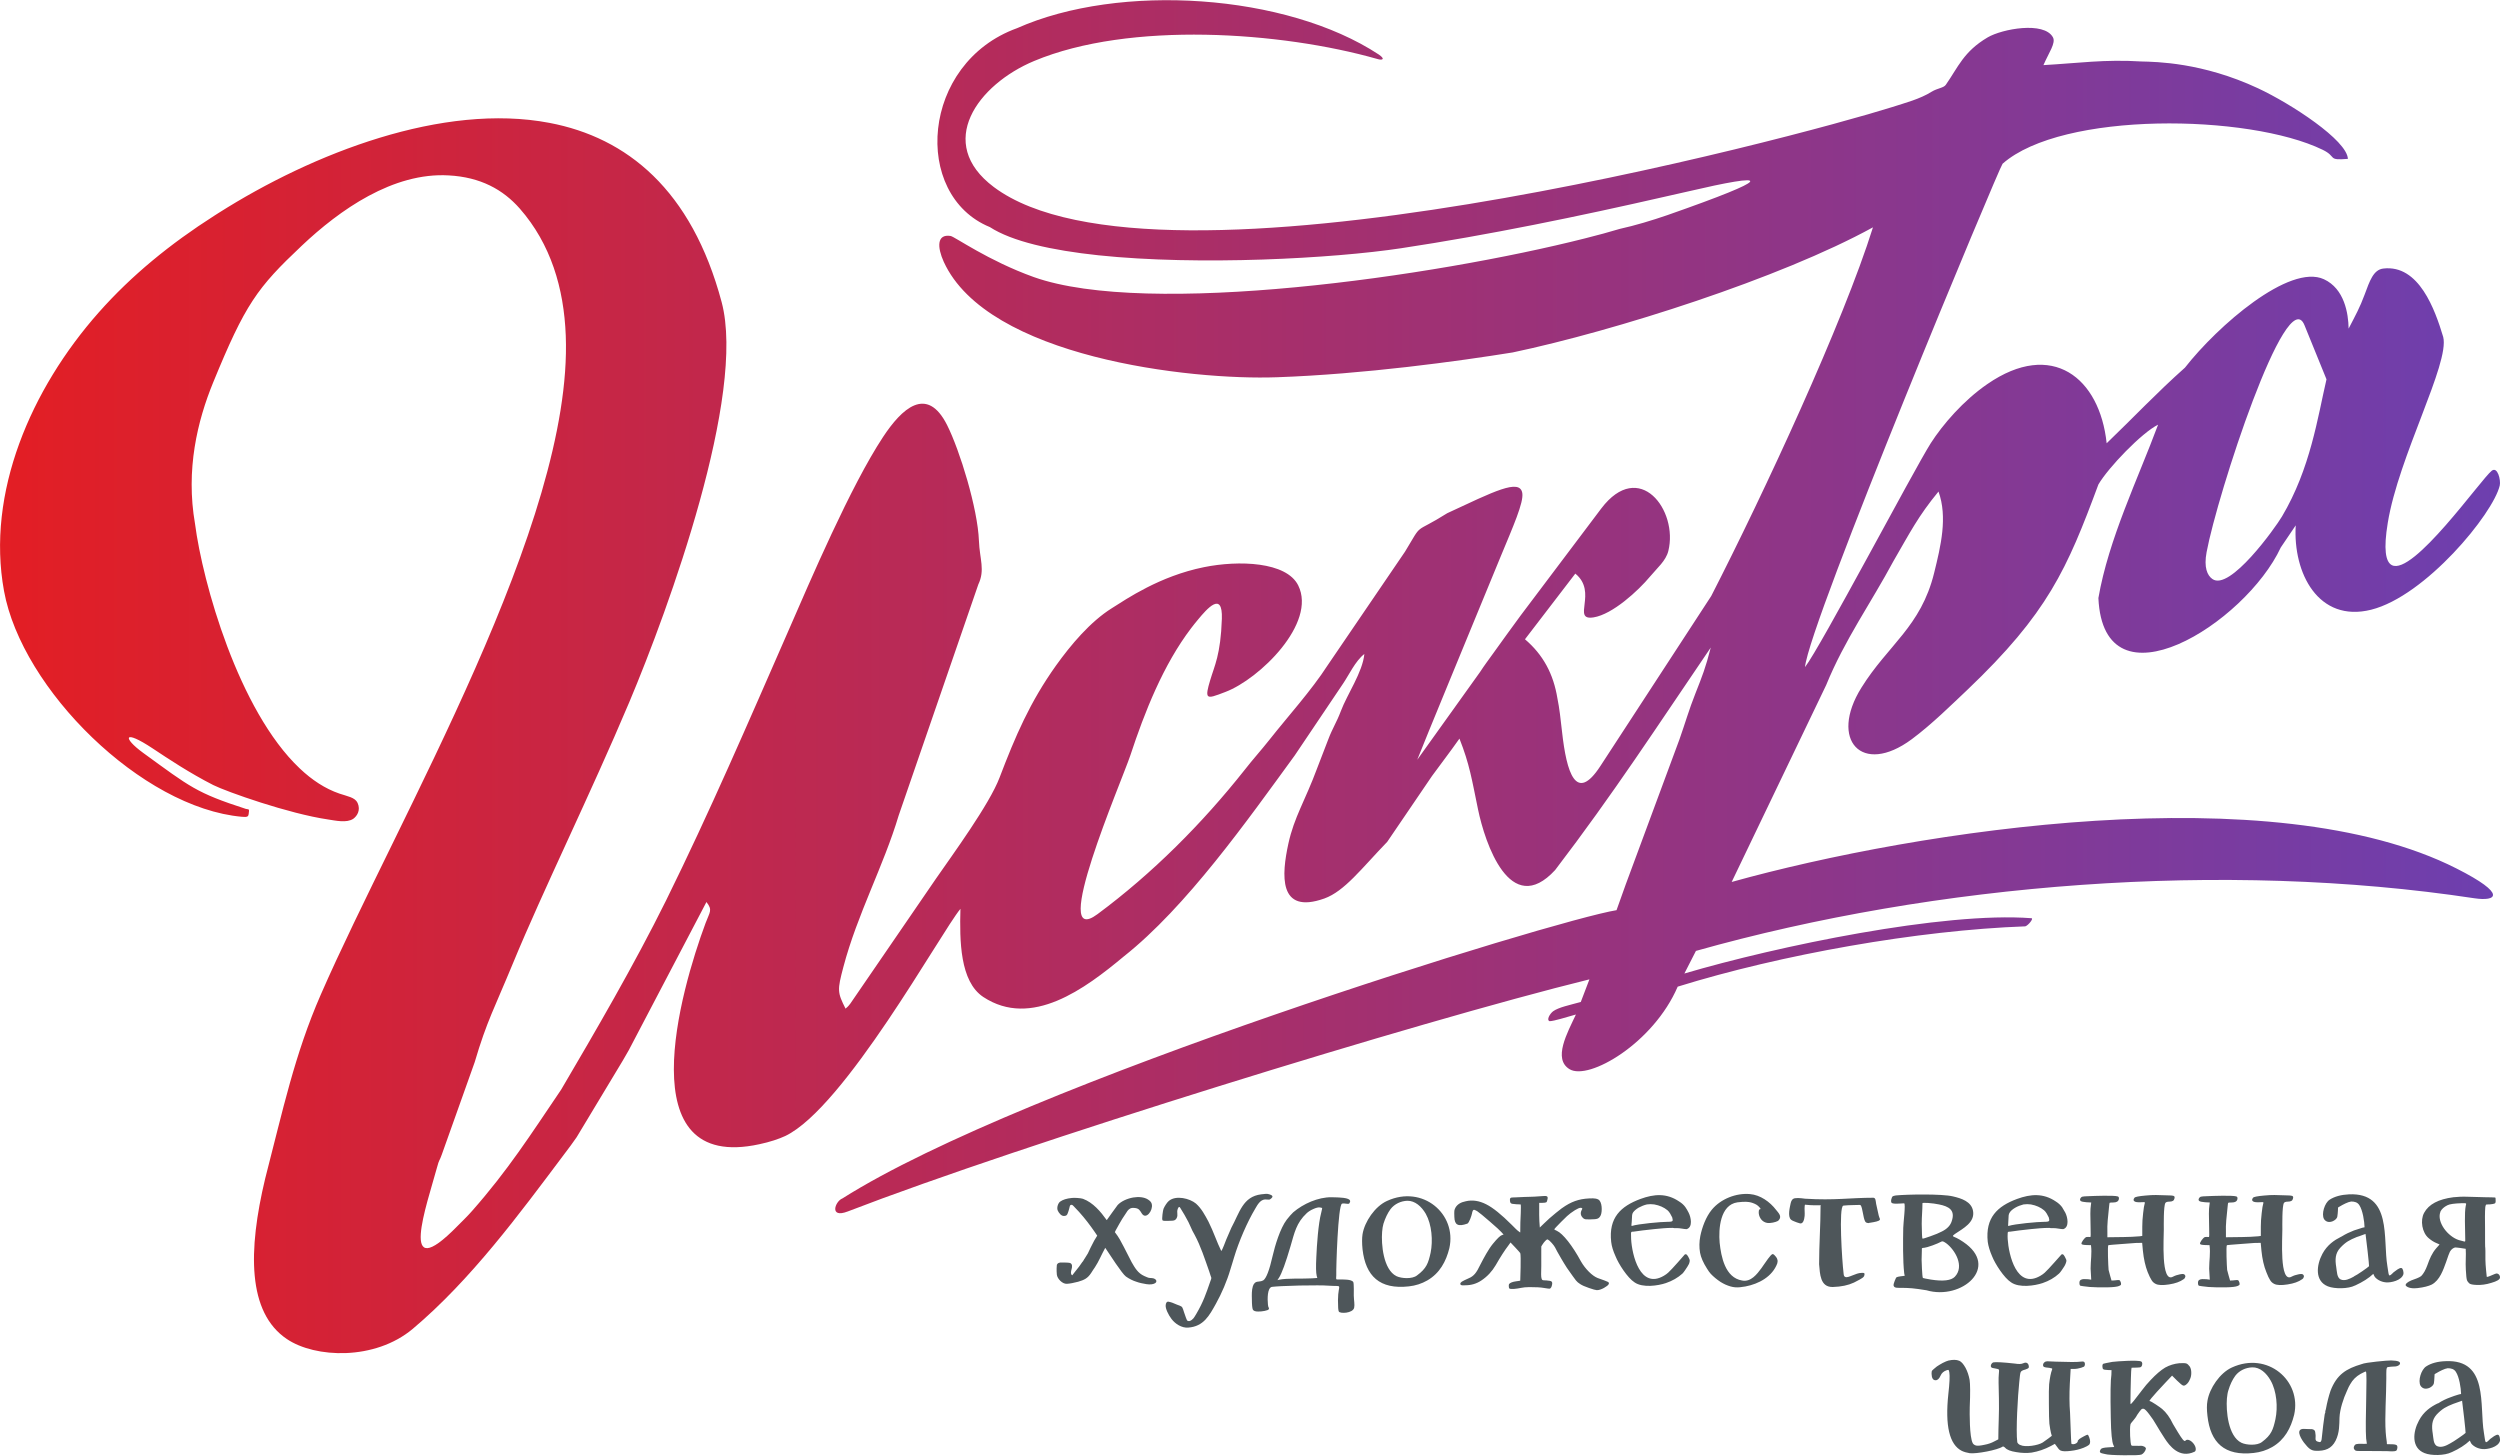
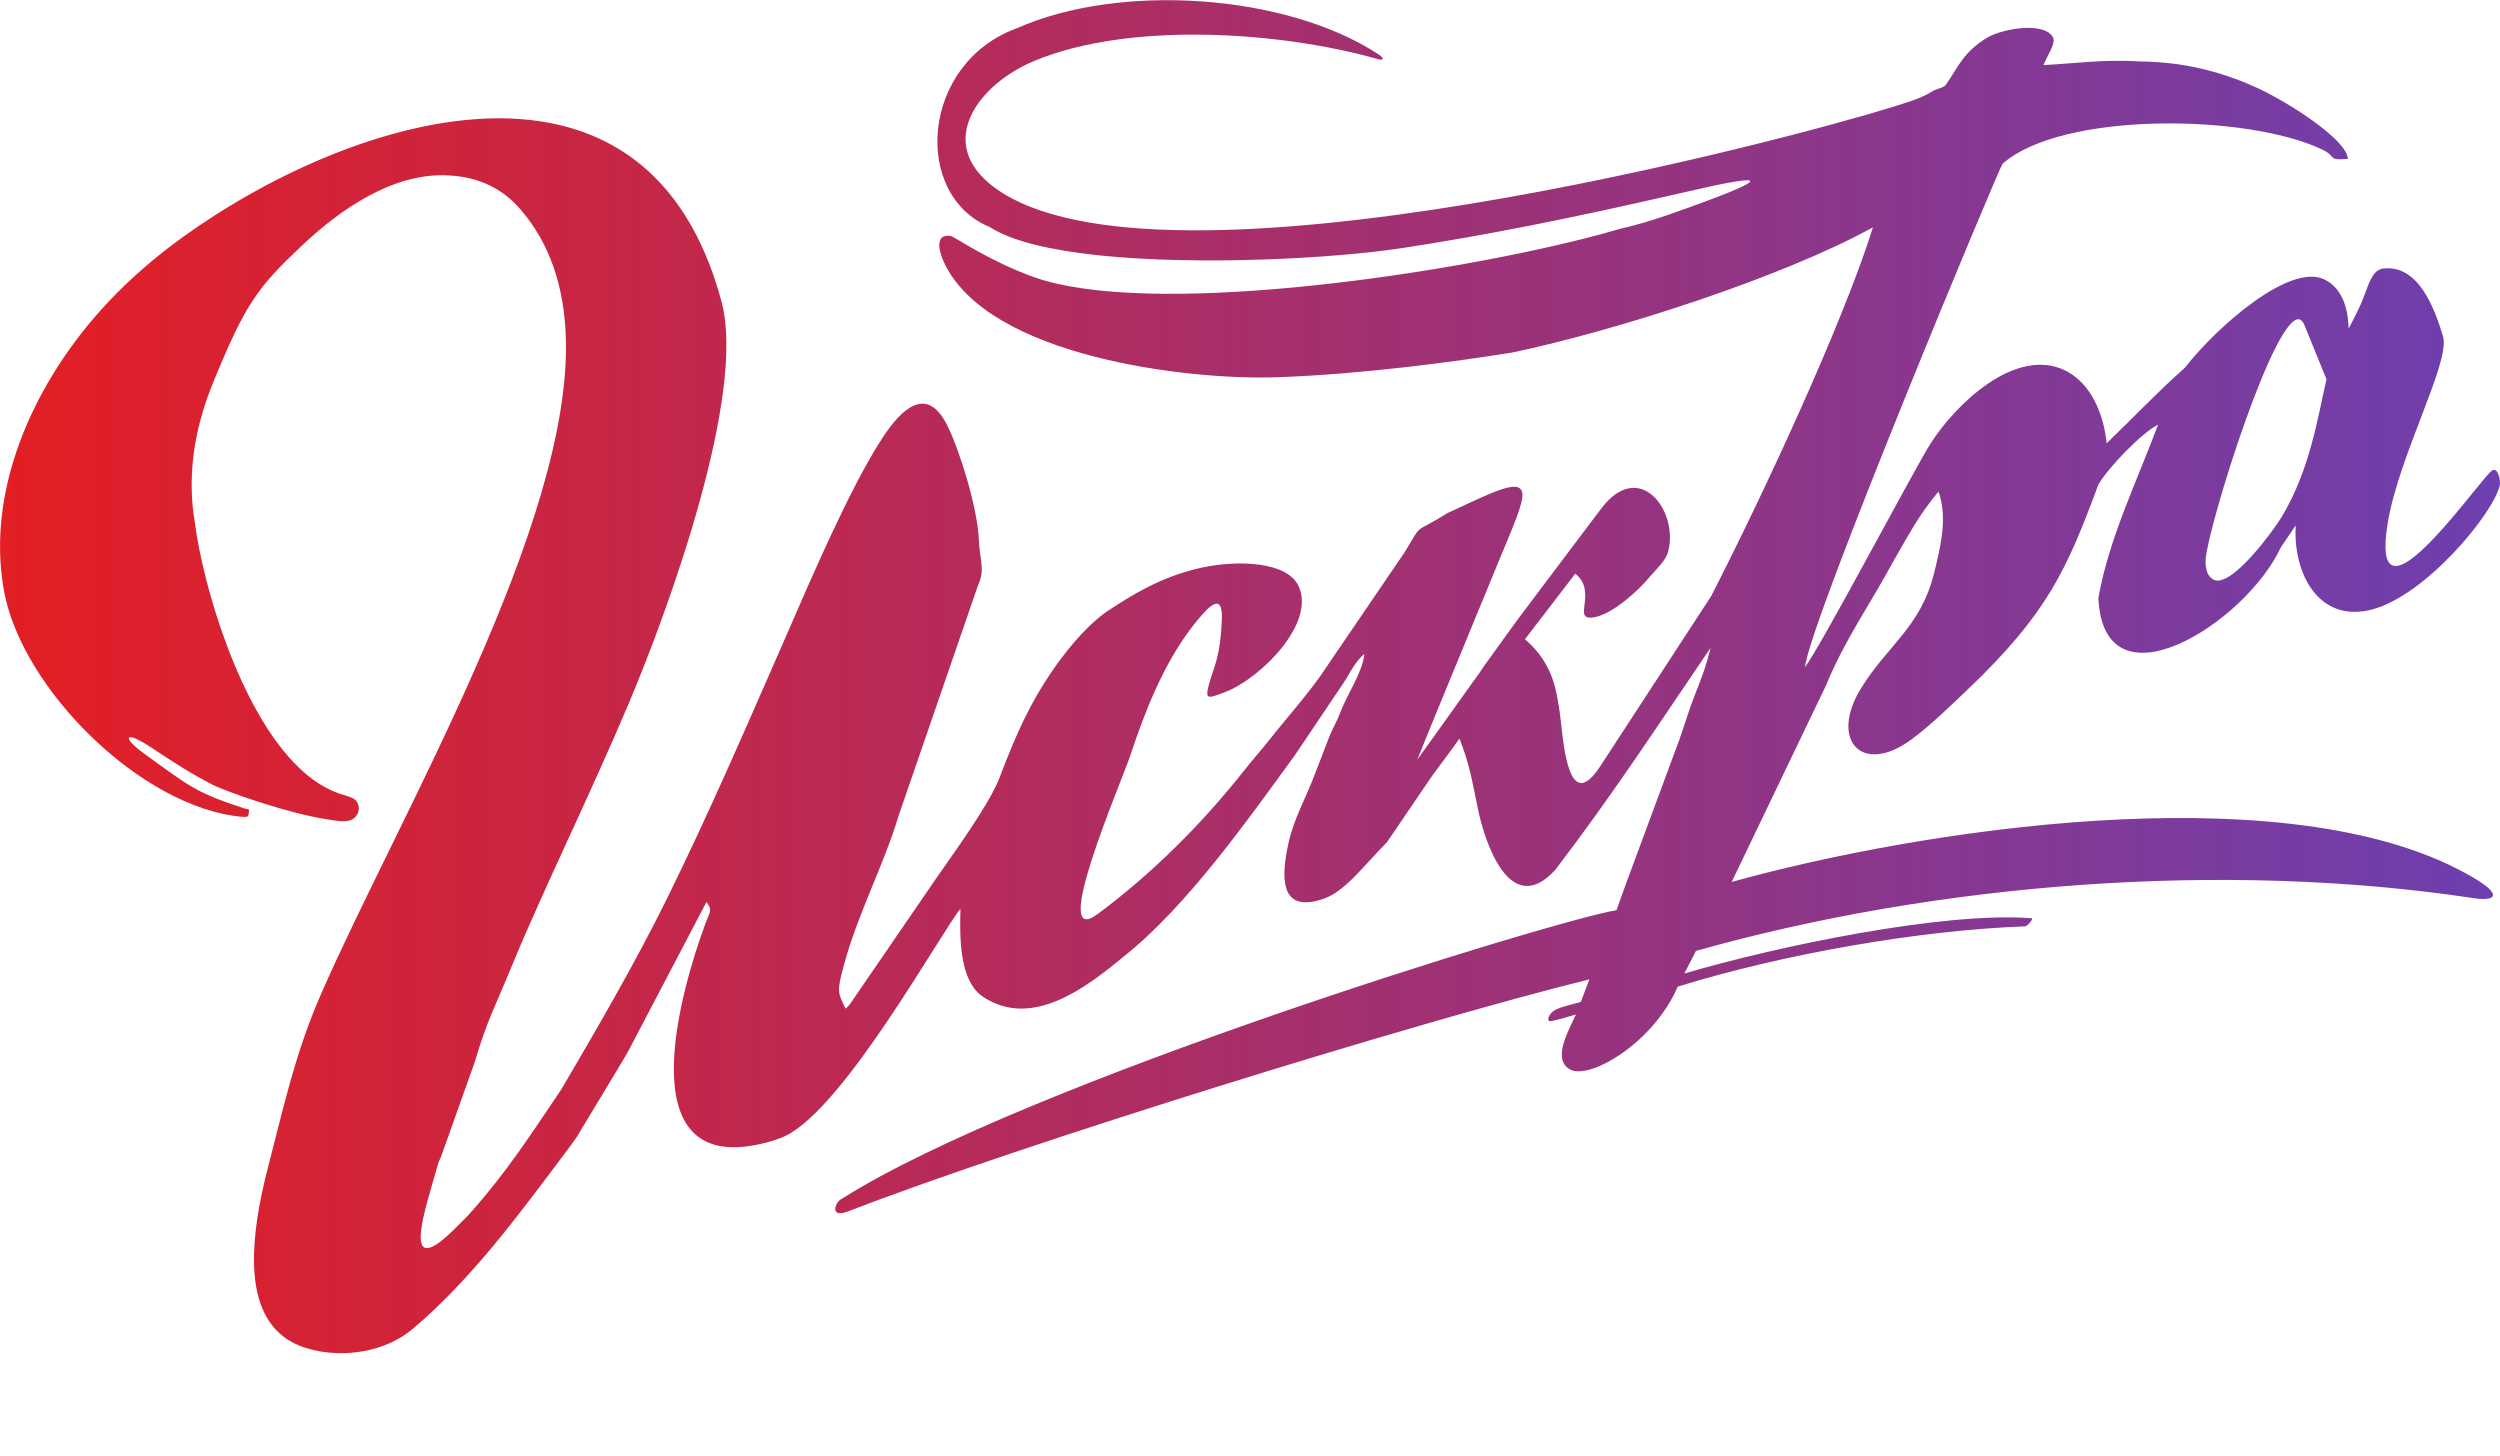
<svg xmlns="http://www.w3.org/2000/svg" xml:space="preserve" width="608px" height="354px" style="shape-rendering:geometricPrecision; text-rendering:geometricPrecision; image-rendering:optimizeQuality; fill-rule:evenodd; clip-rule:evenodd" viewBox="0 0 205.61 119.68">
  <defs>
    <style type="text/css">  .fil1 {fill:#4E565A;fill-rule:nonzero} .fil0 {fill:url(#id0)}  </style>
    <linearGradient id="id0" gradientUnits="userSpaceOnUse" x1="0" y1="55.64" x2="205.61" y2="55.64">
      <stop offset="0" style="stop-opacity:1; stop-color:#E31E24" />
      <stop offset="1" style="stop-opacity:1; stop-color:#6D3FAF" />
    </linearGradient>
  </defs>
  <g id="Слой_x0020_1">
    <g id="_1635396408528">
      <path class="fil0" d="M181.48 45.39c0.88,-4.72 6.58,-22.28 8.05,-18.66l1.81 4.45c-0.73,3.14 -1.32,7.34 -3.66,11.28 -0.55,0.93 -4.3,6.18 -5.73,5.14 -0.41,-0.29 -0.71,-0.94 -0.47,-2.21zm-68.22 -40.56c0.26,0.08 0.41,0.07 0.45,0.01 0.05,-0.06 -0.06,-0.2 -0.31,-0.37 -7.61,-5.01 -21.32,-5.92 -29.75,-2.17 -7.92,2.86 -8.66,13.73 -2.24,16.36 1.82,1.18 5.07,1.91 8.93,2.32 8.28,0.87 19.33,0.26 24.89,-0.58 7.21,-1.09 14.61,-2.62 21.74,-4.25 0.63,-0.15 1.27,-0.29 1.9,-0.43 3.04,-0.71 5.36,-1.15 5.05,-0.77 -0.26,0.3 -2.2,1.12 -6.8,2.73 -1.25,0.43 -2.64,0.85 -3.91,1.13 -0.85,0.26 -1.8,0.51 -2.82,0.77 -12.45,3.16 -36.01,6.52 -45.37,3.19 -3.74,-1.34 -6.51,-3.33 -6.84,-3.38 -1.15,-0.18 -1.1,0.94 -0.56,2.13 3.59,7.85 20.24,9.75 27.41,9.49 7.14,-0.25 14.92,-1.32 19.38,-2.04 8.4,-1.77 22.03,-6.11 29.63,-10.29 -2.45,7.83 -8.97,21.87 -13.3,30.32l-9.12 13.99c-2.01,3.09 -2.78,0.53 -3.15,-2.81 -0.11,-1 -0.22,-1.98 -0.38,-2.75 -0.33,-2.03 -1.18,-3.6 -2.67,-4.87l4.14 -5.4c1.88,1.53 -0.34,3.89 1.5,3.6 1.57,-0.25 3.68,-2.2 4.64,-3.35 0.59,-0.71 1.31,-1.3 1.51,-2.11 0.83,-3.35 -2.39,-7.62 -5.52,-3.49l-6.63 8.8c-0.9,1.23 -1.41,1.93 -2.24,3.09 -0.42,0.59 -0.71,0.96 -1.1,1.56l-5.16 7.21c0.51,-1.32 4.47,-10.9 6.85,-16.69 1.04,-2.51 1.91,-4.46 1.79,-5.24 -0.2,-1.24 -2.38,-0.11 -6.17,1.65 -2.86,1.8 -1.95,0.63 -3.48,3.17l-6.36 9.34c-1.34,2.08 -3.26,4.19 -4.79,6.13 -0.72,0.91 -1.34,1.58 -2.04,2.48 -3.49,4.41 -7.58,8.51 -12.1,11.86 -4.02,2.98 1.94,-10.8 2.7,-13.05 1.18,-3.58 2.71,-7.46 5.01,-10.48 0.18,-0.24 0.37,-0.47 0.56,-0.7 0.73,-0.88 2.04,-2.4 1.96,-0.06 -0.1,2.97 -0.61,3.86 -0.96,5.05 -0.22,0.73 -0.3,1.12 -0.19,1.28 0.14,0.19 0.59,0.01 1.45,-0.32 2.79,-1.06 7.52,-5.65 5.98,-8.76 -0.97,-1.95 -4.89,-2.08 -7.75,-1.5 -3.65,0.74 -6.36,2.61 -7.57,3.37 -1.79,1.12 -3.38,3.02 -4.6,4.72 -2.15,3.02 -3.34,5.8 -4.64,9.21 -0.83,2.2 -3.87,6.35 -5.24,8.33l-7.04 10.27c-0.18,0.2 -0.06,0.12 -0.39,0.41 -0.68,-1.35 -0.68,-1.52 -0.18,-3.42 1.15,-4.36 3.3,-8.29 4.55,-12.47l6.55 -19c0.57,-1.2 0.11,-2.07 0.05,-3.59 -0.1,-2.65 -1.57,-7.43 -2.62,-9.52 -1.67,-3.31 -3.74,-1.33 -5.27,0.99 -2.67,4.05 -5.97,11.78 -7.81,16 -3.25,7.42 -6.45,14.86 -10.04,22.13 -2.62,5.29 -5.84,10.81 -8.62,15.54 -2.53,3.74 -4.39,6.65 -7.32,9.97 -0.33,0.38 -0.75,0.79 -1.19,1.23 -4.99,5.11 -2.53,-1.74 -1.7,-4.8 0.19,-0.72 0.2,-0.5 0.39,-1.05l2.71 -7.61c0.99,-3.37 1.65,-4.5 3.15,-8.14 2.48,-6.01 6.4,-13.97 9.56,-21.46 3.28,-7.79 9.63,-25.29 7.6,-32.91 -2.47,-9.26 -7.81,-13.53 -14.16,-14.74 -8.75,-1.67 -19.43,2.47 -27.23,7.42l-0.33 0.21c-3.62,2.31 -6.81,4.91 -9.51,7.96 -5.56,6.28 -9.27,14.83 -7.79,22.91 1.47,8.08 11.33,17.84 19.57,18.57 0.47,0.05 0.52,-0.04 0.55,-0.22 0.08,-0.5 0,-0.36 -0.23,-0.43 -4.08,-1.32 -4.57,-1.79 -8.45,-4.61 -1.7,-1.24 -1.65,-1.98 0.79,-0.36 1.28,0.85 3.02,2.01 4.98,3.01 1.1,0.55 6.22,2.36 9.44,2.83 0.61,0.09 1.54,0.31 2.08,-0.06 0.3,-0.22 0.62,-0.69 0.35,-1.3 -0.21,-0.46 -0.83,-0.54 -1.5,-0.77 -1.17,-0.4 -2.26,-1.12 -3.26,-2.07 -5.04,-4.76 -7.99,-15.31 -8.61,-20.11 -0.78,-4.47 0.2,-8.48 1.49,-11.63 2.64,-6.44 3.61,-7.78 7.29,-11.25 3.11,-2.94 7.51,-6.05 12.09,-5.78 2.6,0.14 4.46,1.16 5.84,2.73 2.55,2.91 3.63,6.55 3.78,10.44 0.6,15.4 -13.76,39.58 -20.15,54.21 -2.15,4.92 -3.11,9.48 -4.57,15.12 -1.42,5.93 -1.47,11.01 1.78,13.2 2.32,1.57 7.23,1.79 10.36,-0.84 4.78,-4.03 8.74,-9.41 12.46,-14.37 0.39,-0.51 0.67,-0.89 1.01,-1.38l3.8 -6.31c0.21,-0.38 0.33,-0.56 0.49,-0.85l6.39 -12.19c0.53,0.67 0.27,0.81 -0.07,1.73 -2.06,5.54 -6.37,20.54 4.42,18.19 0.86,-0.18 1.63,-0.44 2.14,-0.68 4.87,-2.34 12.76,-16.69 14.4,-18.68 -0.07,2.61 -0.05,5.97 1.88,7.25 3.96,2.61 8.37,-0.68 11.55,-3.33 5.16,-4.08 10.18,-11.21 14.06,-16.53l3.97 -5.9c0.47,-0.68 1.01,-1.87 1.76,-2.45 -0.14,1.49 -1.42,3.33 -1.93,4.69 -0.37,0.98 -0.68,1.38 -1.06,2.39 -0.32,0.83 -0.59,1.51 -0.89,2.31 -0.99,2.68 -1.89,4.01 -2.37,6.21 -0.55,2.53 -0.86,5.87 2.96,4.51 1.66,-0.6 3.03,-2.44 5.17,-4.66l3.68 -5.41c0.85,-1.17 1.4,-1.86 2.26,-3.08 0.84,2.12 1.02,3.37 1.53,5.83 0.56,2.71 2.63,9.01 6.34,4.98 4.79,-6.27 8.41,-11.85 12.8,-18.3 -0.43,1.68 -0.7,2.35 -1.26,3.77 -0.53,1.33 -0.83,2.41 -1.31,3.77 -1.48,3.99 -2.96,7.97 -4.43,11.96 -0.13,0.34 -0.62,1.75 -0.75,2.1 -5.11,0.83 -48.64,14.19 -63.67,23.71 -0.59,0.22 -1.12,1.67 0.44,1.07 14.28,-5.52 46.84,-15.6 61,-19.09l-0.71 1.86c-0.93,0.26 -1.8,0.43 -2.27,0.76 -0.27,0.2 -0.58,0.73 -0.29,0.82 0.37,-0.01 1.34,-0.32 2.16,-0.55 -0.7,1.5 -1.92,3.66 -0.52,4.5 1.57,0.95 6.89,-2.13 8.89,-6.79 8.51,-2.64 19.74,-4.64 28.59,-4.96 0.25,-0.08 0.73,-0.68 0.49,-0.67 -7.21,-0.55 -20.91,2.3 -28.53,4.55l0.95 -1.86c19.77,-5.57 43.37,-7.46 64.02,-4.33 1.81,0.27 2.76,-0.31 -1.47,-2.45 -15.1,-7.65 -44.2,-3.18 -59.61,1.11l7.77 -16.19c1.51,-3.71 3.69,-6.76 5.53,-10.19 1.38,-2.38 2.03,-3.69 3.71,-5.73 0.76,2.11 0.19,4.47 -0.36,6.7 -1.09,4.42 -3.79,5.91 -5.98,9.43 -2.68,4.29 0.03,7.29 4.14,4.24 1.66,-1.23 3.37,-2.93 4.55,-4.04 6.65,-6.33 8.22,-9.96 10.8,-16.91 0.82,-1.4 3.57,-4.26 4.91,-4.92 -1.64,4.42 -4.07,9.4 -4.91,14.26 0.43,9.41 12.09,2.1 15,-4.16l1.23 -1.82c-0.24,3.93 1.87,8.02 6.2,6.94 4.47,-1.12 10.04,-7.89 10.58,-10.22 0.1,-0.44 -0.18,-1.59 -0.66,-1.21 -0.89,0.7 -6.48,8.68 -8.22,7.76 -0.51,-0.27 -0.69,-1.3 -0.33,-3.48 0.89,-5.46 5.1,-13.11 4.56,-15.28 -0.67,-2.23 -1.99,-5.98 -4.93,-5.63 -0.82,0.1 -1.12,1.03 -1.54,2.16 -0.39,1.05 -0.73,1.66 -1.31,2.78 -0.02,-1.24 -0.34,-3.28 -2.03,-4.06 -2.83,-1.31 -8.74,3.83 -11.43,7.27 -2.35,2.09 -4.21,4.08 -6.44,6.22 -0.57,-5.39 -4.49,-8.54 -9.81,-4.87 -1.98,1.36 -3.68,3.34 -4.66,4.87 -1.45,2.3 -9.08,16.8 -10.34,18.41 0.34,-3.67 16.02,-41.2 16.25,-41.4 4.91,-4.33 20.24,-4.1 26.32,-1.15 1.22,0.59 0.34,0.89 2.08,0.75 -0.06,-1.52 -4.64,-4.52 -7.4,-5.81 -4.57,-2.13 -8.38,-2.17 -9.57,-2.2 -3.02,-0.19 -5.24,0.14 -8.07,0.3 0.44,-1.02 1.04,-1.82 0.78,-2.29 -0.73,-1.33 -4.18,-0.69 -5.37,0.01 -1.98,1.17 -2.42,2.44 -3.44,3.9 -0.18,0.26 -0.68,0.27 -1.17,0.57 -0.95,0.6 -2.19,0.92 -3.24,1.26 -7.88,2.48 -60.46,16.62 -73.88,6.58 -4.85,-3.63 -1.33,-8.43 3.31,-10.37 7.87,-3.29 20.32,-2.41 28.21,-0.17z" />
      <g>
-         <path class="fil1" d="M173.73 111.99c0.38,-0.05 2.14,-0.17 2.37,-0.03 0.05,0.02 0.08,0.08 0.09,0.17 0,0.09 -0.02,0.18 -0.08,0.25 -0.04,0.06 -0.16,0.08 -0.36,0.08l-0.44 0.01c-0.06,0.25 -0.06,1.37 -0.08,1.84 0,0.34 0,0.61 -0.01,0.82 -0.01,0.21 0,0.32 0.01,0.34 0.05,0 0.36,-0.38 0.93,-1.14 0.23,-0.31 0.47,-0.59 0.71,-0.84 0.45,-0.48 0.85,-0.82 1.2,-1.03 0.36,-0.2 0.75,-0.32 1.16,-0.36 0.29,-0.02 0.48,-0.01 0.58,0.02 0.09,0.03 0.19,0.12 0.29,0.26 0.08,0.13 0.12,0.3 0.12,0.52 0,0.21 -0.04,0.39 -0.12,0.54 -0.07,0.17 -0.16,0.3 -0.27,0.39 -0.1,0.09 -0.19,0.13 -0.27,0.11 -0.08,-0.02 -0.25,-0.15 -0.51,-0.41l-0.41 -0.41 -0.54 0.57c-0.02,0.02 -1.44,1.52 -1.31,1.52 0.13,0 0.89,0.53 1.03,0.65 0.34,0.29 0.64,0.7 0.9,1.25 0.16,0.27 0.64,1.09 0.82,1.29 0.07,0.06 0.11,0.1 0.14,0.1 0.02,0.01 0.04,-0.01 0.08,-0.05 0.07,-0.07 0.18,-0.07 0.3,-0.02 0.26,0.11 0.53,0.45 0.53,0.74 0,0.06 -0.01,0.16 -0.1,0.21 -1.26,0.59 -2.07,-0.5 -2.46,-1.1 -0.28,-0.43 -0.5,-0.79 -0.67,-1.08 -0.18,-0.32 -0.38,-0.62 -0.6,-0.9 -0.21,-0.28 -0.36,-0.43 -0.45,-0.45 -0.08,-0.02 -0.15,0 -0.21,0.06 -0.07,0.07 -0.18,0.22 -0.33,0.44 -0.18,0.36 -0.5,0.62 -0.55,0.77 -0.05,0.18 -0.04,0.66 -0.03,0.97 0.02,0.36 0.05,0.72 0.11,0.77 0.04,0.05 0.16,0.03 0.37,0.03 0.16,0.01 0.31,0.01 0.43,0 0.12,0 0.39,0.09 0.39,0.24 -0.02,0.1 -0.07,0.2 -0.14,0.29 -0.07,0.09 -0.14,0.15 -0.22,0.19 -0.12,0.05 -0.6,0.07 -1.44,0.06 -0.85,-0.01 -1.37,-0.04 -1.56,-0.1 -0.26,-0.07 -0.58,-0.06 -0.35,-0.4 0.05,-0.08 0.24,-0.13 0.59,-0.15l0.51 -0.03 -0.06 -0.15c-0.12,-0.23 -0.2,-0.98 -0.22,-2.26 -0.04,-1.94 -0.02,-3.11 0.05,-3.53l0.01 -0.38 -0.29 -0.01c-0.22,-0.01 -0.35,-0.03 -0.39,-0.07 -0.04,-0.03 -0.07,-0.11 -0.07,-0.24 0,-0.12 0.03,-0.19 0.09,-0.21 0.05,-0.02 0.3,-0.07 0.73,-0.15zm-13.48 -0.11c0.36,-0.08 0.65,-0.08 0.89,0.02 0.18,0.08 0.34,0.27 0.51,0.57 0.16,0.3 0.27,0.63 0.34,1 0.05,0.34 0.06,1.09 0.01,2.25 -0.01,0.43 -0.03,2.47 0.25,2.96 0.05,0.09 0.14,0.15 0.27,0.19 0.13,0.03 0.36,0.01 0.68,-0.06 0.33,-0.06 0.6,-0.16 0.82,-0.28l0.33 -0.17c0,-1.12 0.08,-2.21 0.05,-3.34 -0.03,-1.09 -0.04,-1.75 -0.01,-1.99 0.03,-0.26 0.03,-0.4 0,-0.41 -0.04,-0.04 -0.14,-0.06 -0.3,-0.09 -0.17,-0.02 -0.28,-0.05 -0.32,-0.1 -0.04,-0.05 -0.05,-0.13 -0.01,-0.22 0.04,-0.09 0.1,-0.15 0.18,-0.18 0.21,-0.04 0.8,-0.01 1.78,0.1 0.3,0.05 0.51,0.04 0.63,-0.01 0.25,-0.12 0.41,-0.08 0.49,0.13 0.03,0.11 0.03,0.19 0,0.23 -0.04,0.05 -0.13,0.09 -0.27,0.14 -0.21,0.05 -0.34,0.12 -0.38,0.21 -0.04,0.08 -0.08,0.37 -0.12,0.85 -0.11,1.01 -0.29,3.98 -0.16,4.91 0.01,0.04 0.03,0.08 0.08,0.13 0.05,0.05 0.11,0.09 0.18,0.11 0.4,0.2 1.46,0.03 1.83,-0.21 0.06,-0.04 0.21,-0.14 0.45,-0.32l0.3 -0.23 -0.07 -0.24c-0.04,-0.15 -0.08,-0.41 -0.13,-0.76 -0.02,-0.26 -0.04,-0.8 -0.04,-1.62 -0.01,-0.82 0,-1.36 0.02,-1.62 0.06,-0.54 0.14,-0.94 0.24,-1.2 0.02,-0.05 0.02,-0.08 0,-0.1 -0.02,-0.01 -0.1,-0.02 -0.22,-0.05 -0.23,-0.02 -0.38,-0.04 -0.43,-0.07 -0.06,-0.03 -0.09,-0.08 -0.09,-0.16 0,-0.09 0.04,-0.17 0.12,-0.23 0.05,-0.05 0.12,-0.07 0.22,-0.08 0.1,0 0.34,0.01 0.71,0.03 1.07,0.04 1.75,0.04 2.04,0 0.13,-0.02 0.22,-0.02 0.28,0.02 0.06,0.04 0.08,0.12 0.07,0.24 -0.01,0.07 -0.04,0.12 -0.07,0.15 -0.03,0.02 -0.11,0.05 -0.23,0.09 -0.2,0.06 -0.4,0.1 -0.59,0.1l-0.28 0 -0.07 1.23c-0.04,0.84 -0.04,1.64 0.02,2.38 0.02,0.28 0.08,2.46 0.11,2.53 0.02,0.04 0.07,0.05 0.16,0.05 0.09,0 0.17,-0.03 0.26,-0.09 0.08,-0.06 0.11,-0.11 0.1,-0.16 -0.01,-0.03 0.04,-0.09 0.14,-0.18 0.09,-0.06 0.21,-0.14 0.37,-0.22 0.16,-0.09 0.26,-0.13 0.3,-0.13 0.04,0 0.08,0.07 0.13,0.2 0.05,0.14 0.08,0.25 0.08,0.35 0,0.14 -0.03,0.23 -0.1,0.29 -0.07,0.06 -0.21,0.14 -0.43,0.23 -0.33,0.13 -0.68,0.22 -1.08,0.26 -0.39,0.05 -0.67,0.04 -0.82,-0.03 -0.1,-0.05 -0.2,-0.16 -0.3,-0.32l-0.17 -0.23 -0.33 0.18c-0.51,0.27 -1.04,0.45 -1.58,0.54 -0.39,0.05 -0.82,0.04 -1.27,-0.04 -0.46,-0.07 -0.76,-0.19 -0.9,-0.35 -0.1,-0.1 -0.17,-0.13 -0.22,-0.1 -0.4,0.28 -2.16,0.61 -2.7,0.54 -0.24,-0.04 -0.46,-0.1 -0.65,-0.19 -1.02,-0.51 -1.39,-2.07 -1.11,-4.68 0.1,-0.88 0.13,-1.48 0.08,-1.78 -0.02,-0.11 -0.04,-0.17 -0.06,-0.19 -0.01,-0.02 -0.06,-0.01 -0.14,0.01 -0.25,0.08 -0.43,0.23 -0.52,0.45 -0.11,0.25 -0.24,0.38 -0.41,0.38 -0.21,0 -0.32,-0.18 -0.33,-0.53 0,-0.14 0.01,-0.22 0.05,-0.27 0.03,-0.04 0.16,-0.15 0.38,-0.33 0.11,-0.08 0.27,-0.17 0.48,-0.29 0.21,-0.11 0.37,-0.17 0.48,-0.2zm36.66 0.49c-0.08,0 -0.49,0.03 -0.54,0.05 -0.13,0.04 -0.11,0.39 -0.11,0.91 0,1.41 -0.14,3.21 -0.05,4.45 0,0.16 0.06,0.56 0.09,0.8 0.02,0.19 -0.04,0.18 0.12,0.18 0.15,0 0.5,0 0.6,0.04 0.06,0.02 0.09,0.04 0.1,0.05 0.06,0.06 0.06,0.18 0.04,0.26 -0.01,0.06 -0.03,0.11 -0.05,0.15 -0.02,0.02 -0.03,0.03 -0.05,0.04 -0.16,0.08 -0.57,0.04 -0.75,0.03 -0.75,0 -1.96,-0.02 -2.24,-0.01 -0.16,0 -0.3,-0.01 -0.35,-0.04 -0.14,-0.1 -0.2,-0.26 -0.04,-0.46 0.1,-0.13 0.54,-0.09 0.69,-0.09 0.03,0 0.04,0 0.05,0 0.17,0 0.23,0 0.24,-0.01 0,-0.01 -0.05,-0.31 -0.06,-0.43 -0.1,-1.26 0.12,-5.42 -0.02,-5.51 -0.03,-0.02 -0.39,0.18 -0.44,0.2 -0.37,0.21 -0.65,0.49 -0.85,0.85 -0.07,0.1 -0.16,0.29 -0.27,0.55 -0.29,0.62 -0.58,1.5 -0.61,2.19 -0.02,0.58 0.01,1.24 -0.32,1.9 -0.34,0.67 -0.88,0.86 -1.63,0.83 -0.19,0 -0.35,-0.06 -0.48,-0.15 -0.12,-0.08 -0.32,-0.29 -0.5,-0.53 -0.36,-0.49 -0.64,-1.13 0,-1.12 0.02,0 0.1,0 0.23,0.01 0.13,0 0.25,0.01 0.35,0.01 0.01,0 0.04,0 0.08,0 0.09,0.02 0.15,0.04 0.19,0.08 0.09,0.07 0.09,0.2 0.11,0.38 0.04,0.23 -0.12,0.52 0.23,0.58 0.09,0.04 0.16,0.03 0.2,-0.01 0.04,-0.06 0.06,-0.12 0.07,-0.19 0.01,-0.08 0.02,-0.16 0.03,-0.27 0.07,-0.61 0.12,-1.15 0.22,-1.77 0,-0.03 0.01,-0.05 0.02,-0.09 0.01,-0.02 0.02,-0.04 0.03,-0.05 0,-0.01 0,-0.02 0,-0.03 0,-0.02 0,-0.05 0,-0.08 0.01,-0.04 0.02,-0.07 0.02,-0.09 0.01,-0.03 0.02,-0.06 0.03,-0.1 0.1,-0.55 0.23,-1.06 0.38,-1.51 0.52,-1.35 1.29,-1.82 2.57,-2.2 0.28,-0.14 2.19,-0.31 2.42,-0.3 0.62,0.02 0.72,0.12 0.73,0.23 0.01,0.13 -0.19,0.27 -0.48,0.27zm5.58 2.8c-0.02,0.03 -0.04,0.04 -0.07,0.04 -0.39,0.14 -0.61,0.21 -0.65,0.23 -0.6,0.24 -0.9,0.39 -1.37,0.88 -0.41,0.46 -0.42,0.96 -0.32,1.58 0.06,0.33 0.03,0.9 0.39,1.03 0.32,0.13 0.71,-0.04 1.05,-0.24l0.05 -0.03c0.13,-0.05 1.17,-0.76 1.21,-0.83 0.02,-0.04 -0.23,-2.26 -0.29,-2.66zm3.12 3.31c-0.14,0.53 -1.05,0.72 -1.44,0.68 -0.22,-0.02 -0.41,-0.08 -0.59,-0.18 -0.39,-0.23 -0.38,-0.39 -0.45,-0.52 -0.38,0.36 -0.88,0.68 -1.48,0.95l-0.03 0.01c-0.55,0.28 -1.67,0.3 -2.22,0.07 -1.1,-0.43 -0.96,-1.75 -0.46,-2.67 0.39,-0.75 0.99,-1.14 1.51,-1.4 0.03,-0.01 0.05,-0.02 0.09,-0.03 0.32,-0.21 0.64,-0.36 1,-0.49 0.23,-0.09 0.42,-0.15 0.55,-0.19 0.06,-0.02 0.26,-0.08 0.32,-0.08 -0.01,-0.48 -0.15,-1.4 -0.43,-1.82 -0.15,-0.24 -0.4,-0.3 -0.67,-0.3 -0.25,0.03 -0.68,0.25 -0.94,0.41 -0.07,0.04 -0.12,0.06 -0.14,0.09 -0.01,0 -0.01,0.47 -0.06,0.75 -0.04,0.17 -0.22,0.3 -0.37,0.37 -0.28,0.11 -0.54,0.09 -0.72,-0.17 -0.24,-0.42 0.05,-1.34 0.46,-1.6 0.4,-0.26 0.94,-0.41 1.6,-0.43 3.56,-0.16 2.76,3.66 3.15,5.91 0.14,0.81 0.05,0.96 0.51,0.49 0.19,-0.14 0.47,-0.37 0.64,-0.35 0.14,0.02 0.19,0.37 0.17,0.5zm-21.77 -5.35c-0.24,0.33 -0.43,0.73 -0.57,1.2 -0.06,0.17 -0.09,0.4 -0.12,0.67 -0.08,1 0.09,3.1 1.19,3.64 0.42,0.2 1.3,0.25 1.69,-0.06 0.78,-0.58 0.92,-1.02 1.11,-1.87 0.21,-0.99 0.11,-2.31 -0.4,-3.2 -0.34,-0.6 -0.87,-1.09 -1.51,-1.07 -0.53,0.02 -1.05,0.25 -1.39,0.69zm4.84 3.21c-0.27,1.09 -0.78,2.06 -1.8,2.65 -0.47,0.27 -0.98,0.43 -1.53,0.49 -2.39,0.27 -3.56,-0.84 -3.8,-3.05 -0.06,-0.5 -0.06,-0.91 0,-1.24 0.17,-1.03 1.02,-2.29 2.01,-2.74 2.92,-1.34 5.75,1.07 5.12,3.89zm-3.39 -3.91c0.01,0.02 0.01,0.03 0,0.02 0,-0.01 0,-0.02 0,-0.02zm0 0c0,0 0,0 0,0 0,0 0,0 0,0z" />
-         <path class="fil1" d="M194.55 101.46c-0.02,0.02 -0.04,0.03 -0.07,0.03 -0.39,0.15 -0.61,0.22 -0.65,0.23 -0.6,0.25 -0.9,0.4 -1.36,0.89 -0.42,0.46 -0.43,0.96 -0.33,1.58 0.06,0.33 0.04,0.9 0.39,1.03 0.32,0.13 0.71,-0.05 1.05,-0.24l0.05 -0.04c0.14,-0.04 1.17,-0.75 1.21,-0.82 0.02,-0.05 -0.23,-2.27 -0.29,-2.66zm3.12 3.3c-0.14,0.54 -1.05,0.73 -1.44,0.69 -0.22,-0.02 -0.41,-0.08 -0.59,-0.18 -0.39,-0.23 -0.38,-0.4 -0.45,-0.52 -0.38,0.36 -0.87,0.67 -1.48,0.95l-0.03 0.01c-0.55,0.28 -1.67,0.29 -2.22,0.07 -1.1,-0.43 -0.95,-1.75 -0.46,-2.67 0.4,-0.75 1,-1.14 1.52,-1.4 0.02,-0.01 0.04,-0.02 0.08,-0.04 0.32,-0.2 0.64,-0.35 1,-0.49 0.23,-0.08 0.42,-0.14 0.56,-0.18 0.05,-0.02 0.25,-0.08 0.31,-0.08 -0.01,-0.48 -0.15,-1.4 -0.43,-1.82 -0.15,-0.24 -0.4,-0.3 -0.67,-0.3 -0.25,0.03 -0.68,0.25 -0.94,0.41 -0.07,0.04 -0.12,0.06 -0.14,0.09 0,0 -0.01,0.46 -0.06,0.74 -0.03,0.18 -0.22,0.31 -0.37,0.38 -0.27,0.11 -0.54,0.09 -0.72,-0.17 -0.24,-0.42 0.05,-1.34 0.46,-1.6 0.4,-0.26 0.94,-0.41 1.6,-0.44 3.56,-0.15 2.76,3.66 3.15,5.92 0.14,0.81 0.05,0.95 0.51,0.49 0.19,-0.14 0.47,-0.38 0.64,-0.35 0.14,0.02 0.19,0.37 0.17,0.49zm4.1 -6.31c0.35,-0.04 0.76,-0.06 1.23,-0.04 0.55,0.02 1.03,0.03 1.46,0.04 0.25,0.01 0.63,0 0.74,0.02 0.06,0.01 0.04,0.08 0.05,0.23 0.01,0.14 -0.01,0.23 -0.07,0.26 -0.05,0.03 -0.2,0.06 -0.44,0.08 -0.1,0 -0.29,-0.01 -0.29,0.04 -0.06,0.14 -0.05,0.21 -0.07,0.51 -0.01,0.15 -0.01,0.62 0,1.41 0,1.06 0,1.6 0.02,1.62 0.01,0.01 0.01,0.33 0.01,0.97 0,0.42 0.11,1.4 0.11,1.4 0,0.01 0.03,0.01 0.09,0 0.16,-0.04 0.63,-0.27 0.7,-0.27 0.09,0 0.17,0.03 0.23,0.11 0.06,0.08 0.08,0.16 0.07,0.24 -0.02,0.15 -0.26,0.29 -0.71,0.42 -0.44,0.14 -0.85,0.19 -1.23,0.17 -0.3,-0.01 -0.5,-0.05 -0.59,-0.13 -0.09,-0.08 -0.15,-0.17 -0.18,-0.24 -0.04,-0.1 -0.08,-0.39 -0.1,-0.88 -0.04,-0.59 0.03,-1.2 -0.01,-1.72 -0.16,-0.02 -0.31,-0.05 -0.46,-0.07 -0.22,-0.03 -0.36,-0.04 -0.41,-0.04 -0.06,0.01 -0.12,0.04 -0.2,0.09 -0.1,0.07 -0.17,0.15 -0.23,0.26 -0.05,0.1 -0.16,0.38 -0.31,0.84 -0.24,0.66 -0.52,1.5 -1.18,1.86 -0.27,0.13 -0.65,0.23 -1.16,0.29 -0.35,0.05 -0.83,0.01 -0.99,-0.22 -0.01,-0.06 0.01,-0.11 0.06,-0.16 0.28,-0.25 0.52,-0.28 0.86,-0.42 0.16,-0.06 0.28,-0.13 0.36,-0.19 0.19,-0.19 0.36,-0.49 0.51,-0.9 0.18,-0.51 0.37,-0.98 0.73,-1.39 0.08,-0.09 0.16,-0.18 0.24,-0.27 0.04,-0.05 0.03,-0.04 -0.04,-0.07 -0.07,-0.03 -0.15,-0.07 -0.23,-0.1 -0.2,-0.09 -0.39,-0.21 -0.59,-0.38 -0.55,-0.45 -0.72,-1.47 -0.38,-2.09 0.38,-0.7 1.17,-1.12 2.4,-1.28zm1.02 0.72c0.03,-0.14 0.05,-0.18 0.02,-0.21 -0.04,-0.03 -0.16,-0.02 -0.37,-0.02 -0.58,0.02 -0.97,0.07 -1.16,0.17 -0.28,0.14 -0.46,0.31 -0.56,0.5 -0.02,0.05 -0.04,0.12 -0.06,0.21 -0.16,0.88 0.84,2.03 1.75,2.2 0.37,0.09 0.35,0.16 0.34,-0.19 -0.01,-0.83 -0.07,-2.1 0.04,-2.66zm-37.6 1.64c0.53,-0.17 2.38,-0.34 2.94,-0.34 0.49,0 0.43,-0.08 0.37,-0.36 -0.09,-0.19 -0.23,-0.46 -0.39,-0.59 -0.29,-0.24 -0.65,-0.4 -1.08,-0.48 -0.21,-0.03 -0.41,-0.03 -0.61,0 -0.24,0.06 -0.47,0.15 -0.68,0.27 -0.22,0.13 -0.37,0.26 -0.45,0.39 -0.04,0.05 -0.09,0.17 -0.09,0.24 0,0.08 -0.01,0.26 -0.03,0.54 -0.01,0.07 -0.01,0.14 -0.01,0.2 0,0.06 -0.03,0.13 0.03,0.13zm4.51 0.26c0,0 -0.01,0 -0.02,0 0,0 0,0 0,0 0,0 -0.01,0 -0.01,0 -0.01,0 -0.01,0 -0.02,0 0,0 0,0 0,0 0,0 -0.01,0 -0.01,0 -0.06,0 -0.17,-0.01 -0.34,-0.04 -0.17,-0.03 -0.3,-0.04 -0.4,-0.04 -0.01,0 -0.01,0 -0.02,0 -0.01,0 -0.03,0 -0.06,0 -0.02,0 -0.04,0 -0.05,0 -0.02,0 -0.03,0 -0.05,0 -0.03,0 -0.04,0 -0.05,0 -0.01,0 -0.03,0 -0.06,-0.01 -0.03,0 -0.05,-0.01 -0.07,-0.01 -0.53,0 -0.98,0.05 -1.51,0.1 -0.33,0.04 -0.65,0.07 -0.97,0.11 -0.25,0.03 -0.49,0.07 -0.73,0.1 -0.17,0.01 -0.21,-0.01 -0.21,0.14 -0.01,0.18 -0.01,0.33 0,0.47 0.08,1.3 0.74,4.16 2.69,3.02 0.09,-0.05 0.16,-0.1 0.2,-0.13 0.06,-0.04 0.11,-0.09 0.16,-0.13 0.29,-0.25 1.34,-1.47 1.37,-1.49 0.14,-0.09 0.24,0.08 0.37,0.37 0.03,0.05 0.04,0.1 0.04,0.16 -0.01,0.08 -0.04,0.16 -0.07,0.24 -0.03,0.08 -0.07,0.15 -0.12,0.23 -0.09,0.14 -0.31,0.48 -0.42,0.57 -0.37,0.34 -0.82,0.6 -1.35,0.78 -0.66,0.22 -1.92,0.41 -2.59,-0.06 -0.58,-0.37 -1.32,-1.53 -1.56,-2.14 -0.19,-0.44 -0.31,-0.83 -0.36,-1.19 -0.21,-1.99 0.79,-2.93 2.41,-3.53 1.12,-0.41 2.16,-0.49 3.19,0.21 0.21,0.13 0.37,0.28 0.51,0.46 0.08,0.13 0.17,0.28 0.27,0.46 0.19,0.37 0.35,1.18 -0.16,1.35zm5.85 -2.58c0.05,-0.07 0.35,-0.13 0.9,-0.18 0.72,-0.07 1.01,-0.04 1.69,-0.02 0.34,0 0.55,0.02 0.63,0.05 0.08,0.03 0.1,0.11 0.06,0.23 -0.03,0.16 -0.17,0.24 -0.41,0.24 -0.2,0 -0.29,0.05 -0.33,0.11 -0.16,0.26 -0.13,1.88 -0.13,2.18 0.01,0.63 -0.26,4.46 0.76,3.88 0.17,-0.09 0.36,-0.15 0.56,-0.19 0.19,-0.04 0.32,-0.04 0.37,0.01 0.07,0.05 0.09,0.12 0.08,0.19 -0.02,0.08 -0.06,0.15 -0.14,0.2 -0.29,0.21 -0.68,0.35 -1.2,0.43 -0.51,0.08 -0.89,0.07 -1.11,-0.05 -0.14,-0.07 -0.25,-0.17 -0.33,-0.31 -0.09,-0.13 -0.19,-0.35 -0.32,-0.66 -0.19,-0.49 -0.32,-1.07 -0.39,-1.75 -0.02,-0.22 -0.04,-0.43 -0.06,-0.65 -0.18,0 -0.35,0.01 -0.53,0.01 -0.2,0.02 -2.23,0.16 -2.25,0.18 -0.08,0.06 -0.01,1.75 0.02,2.04 0.01,0.09 0.24,0.86 0.24,0.87 0.03,0 0.1,0 0.22,-0.01 0.24,-0.03 0.38,-0.04 0.43,-0.02 0.05,0.02 0.09,0.1 0.13,0.23 0.01,0.08 0,0.13 -0.01,0.16 -0.02,0.02 -0.07,0.05 -0.16,0.09 -0.14,0.06 -0.46,0.1 -0.97,0.11 -0.5,0.01 -0.98,0 -1.42,-0.03 -0.45,-0.05 -0.71,-0.08 -0.77,-0.1 -0.06,-0.02 -0.09,-0.1 -0.09,-0.25 0,-0.22 0.15,-0.29 0.36,-0.3 0.11,0 0.23,0 0.34,0.01 0.11,0.01 0.18,0.02 0.21,0.03 0.04,0.02 0.05,0.01 0.06,0 0,-0.01 -0.05,-0.85 -0.05,-0.9 0,-0.69 0.12,-1.24 0.03,-1.93 -0.12,0 -0.25,-0.01 -0.37,-0.01 -0.27,-0.01 -0.4,-0.04 -0.41,-0.1 -0.04,-0.1 0.26,-0.53 0.41,-0.56 0.08,-0.01 0.18,-0.01 0.31,0 0.04,0.02 0.05,-0.22 0.03,-0.7 -0.03,-0.99 -0.03,-1.62 0.02,-1.89 0.01,-0.09 0.02,-0.17 0.03,-0.25 -0.13,-0.01 -0.26,-0.01 -0.39,-0.02 -0.24,-0.02 -0.4,-0.05 -0.47,-0.1 -0.14,-0.1 0,-0.33 0.14,-0.36 0.06,-0.02 0.24,-0.03 0.54,-0.04 0.43,-0.02 2.04,-0.08 2.36,0.02 0.09,0.03 0.12,0.11 0.09,0.24 -0.04,0.17 -0.19,0.26 -0.45,0.26 -0.18,0 -0.29,0.01 -0.31,0.03 -0.01,0.04 -0.03,0.17 -0.05,0.4 -0.07,0.76 -0.16,1.3 -0.13,2.1 0,0.11 0,0.22 0,0.33 0.86,-0.02 1.81,0 2.66,-0.08 0.07,-0.01 0.14,-0.02 0.21,-0.03 0,-0.25 0,-0.51 0,-0.76 0,-0.33 0.02,-0.7 0.07,-1.11 0.04,-0.4 0.09,-0.67 0.13,-0.8 0.03,-0.06 0.02,-0.1 -0.05,-0.11 -0.04,0 -0.14,0 -0.28,0.01 -0.26,0.01 -0.44,-0.01 -0.52,-0.08 -0.09,-0.06 -0.09,-0.16 0.01,-0.29zm9.75 0c0.05,-0.07 0.35,-0.13 0.9,-0.18 0.72,-0.07 1.01,-0.04 1.69,-0.02 0.34,0 0.55,0.02 0.63,0.05 0.08,0.03 0.1,0.11 0.06,0.23 -0.03,0.16 -0.17,0.24 -0.41,0.24 -0.2,0 -0.29,0.05 -0.33,0.11 -0.16,0.26 -0.13,1.88 -0.13,2.18 0.01,0.63 -0.26,4.46 0.76,3.88 0.17,-0.09 0.36,-0.15 0.56,-0.19 0.19,-0.04 0.32,-0.04 0.37,0.01 0.07,0.05 0.09,0.12 0.08,0.19 -0.02,0.08 -0.06,0.15 -0.14,0.2 -0.29,0.21 -0.68,0.35 -1.2,0.43 -0.51,0.08 -0.89,0.07 -1.11,-0.05 -0.14,-0.07 -0.25,-0.17 -0.33,-0.31 -0.09,-0.13 -0.19,-0.35 -0.31,-0.66 -0.2,-0.49 -0.33,-1.07 -0.4,-1.75 -0.02,-0.22 -0.04,-0.43 -0.06,-0.65 -0.18,0 -0.35,0.01 -0.53,0.01 -0.2,0.02 -2.23,0.16 -2.25,0.18 -0.08,0.06 -0.01,1.75 0.02,2.04 0.01,0.09 0.24,0.86 0.24,0.87 0.03,0 0.1,0 0.22,-0.01 0.24,-0.03 0.38,-0.04 0.43,-0.02 0.05,0.02 0.09,0.1 0.13,0.23 0.01,0.08 0,0.13 -0.01,0.16 -0.02,0.02 -0.07,0.05 -0.16,0.09 -0.14,0.06 -0.46,0.1 -0.97,0.11 -0.5,0.01 -0.98,0 -1.42,-0.03 -0.45,-0.05 -0.71,-0.08 -0.77,-0.1 -0.06,-0.02 -0.09,-0.1 -0.09,-0.25 0,-0.22 0.15,-0.29 0.36,-0.3 0.11,0 0.23,0 0.34,0.01 0.11,0.01 0.18,0.02 0.21,0.03 0.04,0.02 0.05,0.01 0.06,0 0,-0.01 -0.05,-0.85 -0.05,-0.9 0,-0.69 0.12,-1.24 0.03,-1.93 -0.12,0 -0.25,-0.01 -0.37,-0.01 -0.27,-0.01 -0.4,-0.04 -0.41,-0.1 -0.04,-0.1 0.26,-0.53 0.41,-0.56 0.08,-0.01 0.18,-0.01 0.31,0 0.04,0.02 0.05,-0.22 0.03,-0.7 -0.03,-0.99 -0.03,-1.62 0.02,-1.89 0.01,-0.09 0.02,-0.17 0.03,-0.25 -0.13,-0.01 -0.26,-0.01 -0.39,-0.02 -0.24,-0.02 -0.4,-0.05 -0.47,-0.1 -0.14,-0.1 0,-0.33 0.14,-0.36 0.06,-0.02 0.24,-0.03 0.54,-0.04 0.43,-0.02 2.04,-0.08 2.36,0.02 0.09,0.03 0.12,0.11 0.09,0.24 -0.04,0.17 -0.19,0.26 -0.45,0.26 -0.18,0 -0.29,0.01 -0.31,0.03 -0.01,0.04 -0.03,0.17 -0.05,0.4 -0.07,0.76 -0.16,1.3 -0.13,2.1 0,0.11 0,0.22 0,0.33 0.86,-0.02 1.81,0 2.66,-0.08 0.07,-0.01 0.14,-0.02 0.21,-0.03 0,-0.25 0,-0.51 0,-0.76 0,-0.33 0.02,-0.7 0.07,-1.11 0.04,-0.4 0.09,-0.67 0.13,-0.8 0.03,-0.06 0.02,-0.1 -0.05,-0.11 -0.04,0 -0.14,0 -0.28,0.01 -0.26,0.01 -0.44,-0.01 -0.52,-0.08 -0.09,-0.06 -0.09,-0.16 0.01,-0.29zm-29.37 -0.19c0.93,-0.09 3.79,-0.14 4.69,0.08 0.69,0.16 1.51,0.42 1.65,1.19 0.17,0.95 -0.81,1.44 -1.49,1.9 -0.29,0.2 -0.16,0.19 0.14,0.33 0.15,0.07 0.33,0.18 0.54,0.32 3.07,2.06 -0.12,4.83 -3.02,3.98 -1.07,-0.17 -1.35,-0.2 -2.29,-0.2 -0.14,0 -0.24,-0.01 -0.31,-0.05 -0.06,-0.03 -0.1,-0.09 -0.11,-0.18 -0.01,-0.08 0.18,-0.6 0.25,-0.64 0.1,-0.06 0.51,-0.1 0.67,-0.12 -0.01,-0.07 -0.02,-0.13 -0.04,-0.2 -0.12,-1.01 -0.1,-2.71 -0.08,-3.74 0,-0.36 0.22,-2.03 0.07,-2.02 -0.13,0.01 -0.25,0.01 -0.38,0.02 -0.34,0.02 -0.55,0.01 -0.63,-0.05 -0.13,-0.08 -0.02,-0.49 0.08,-0.55 0.04,-0.02 0.12,-0.05 0.26,-0.07zm3.54 0.74c-0.26,-0.06 -0.56,-0.09 -0.89,-0.12 -0.31,-0.02 -0.47,-0.01 -0.47,0.02 0,0.58 -0.06,1.08 -0.06,1.7 0.01,0.77 0.03,1.18 0.06,1.21 0.02,0.02 0.24,-0.04 0.65,-0.19 0.41,-0.14 0.73,-0.28 0.96,-0.4 0.42,-0.21 0.69,-0.49 0.8,-0.85 0.31,-0.91 -0.25,-1.21 -1.05,-1.37zm0.59 3.19c-0.13,-0.09 -0.22,-0.14 -0.27,-0.15 -0.05,-0.01 -0.11,0 -0.19,0.05 -0.11,0.06 -0.33,0.16 -0.66,0.28 -0.34,0.12 -0.55,0.18 -0.65,0.19 -0.25,0.04 -0.23,-0.02 -0.23,0.22 0,0.26 -0.01,0.52 -0.02,0.78 0,0.01 0.04,1.45 0.11,1.49 0.04,0.02 0.25,0.06 0.65,0.13 1.01,0.16 1.67,0.08 1.97,-0.23 0.82,-0.85 0.03,-2.21 -0.71,-2.76zm-40.86 0.41c-0.27,1.09 -0.79,2.06 -1.81,2.65 -0.47,0.27 -0.97,0.43 -1.52,0.49 -2.39,0.27 -3.56,-0.84 -3.81,-3.05 -0.05,-0.5 -0.05,-0.91 0,-1.24 0.17,-1.03 1.02,-2.29 2.02,-2.74 2.92,-1.34 5.75,1.07 5.12,3.89zm-4.84 -3.21c-0.24,0.33 -0.43,0.73 -0.58,1.2 -0.05,0.17 -0.09,0.4 -0.11,0.67 -0.08,1 0.09,3.1 1.18,3.64 0.42,0.2 1.3,0.25 1.69,-0.06 0.79,-0.58 0.93,-1.02 1.12,-1.87 0.2,-0.99 0.1,-2.31 -0.4,-3.2 -0.35,-0.6 -0.88,-1.08 -1.52,-1.07 -0.52,0.02 -1.04,0.25 -1.38,0.69zm32.95 0.87c-0.32,-0.25 -0.09,-1.09 -0.04,-1.35 0.04,-0.19 0.13,-0.39 0.36,-0.42 0.3,-0.05 0.78,0.04 0.84,0.04 2.43,0.15 3.68,-0.08 5.61,-0.08 0.19,0.02 0.18,0.26 0.22,0.5 0.01,0.03 0.14,0.63 0.21,0.95 0.06,0.24 0.14,0.3 0.09,0.37 -0.07,0.11 -0.36,0.17 -0.88,0.25 -0.02,0.02 -0.05,0.02 -0.09,0.01 -0.13,-0.02 -0.2,-0.04 -0.26,-0.19 -0.13,-0.28 -0.19,-1.02 -0.32,-1.24 -0.03,-0.04 -0.06,-0.06 -0.09,-0.06 -0.39,0.02 -0.91,0.01 -1.26,0.05 -0.04,0 -0.07,0 -0.1,0.01 -0.39,0.09 -0.1,4.59 0.02,5.54 0.02,0.18 0.02,0.28 0.15,0.33 0.26,0.1 0.85,-0.34 1.34,-0.34 0.08,0 0.17,-0.01 0.21,0.03 0.04,0.03 0.03,0.11 0.01,0.17 -0.01,0.06 -0.03,0.1 -0.06,0.12 -0.04,0.1 -0.6,0.38 -0.8,0.48 -0.47,0.22 -1.04,0.34 -1.72,0.36l-0.05 0c-1,0 -1.02,-1.07 -1.09,-1.87 0,-1.61 0.12,-3.22 0.12,-4.79 0.01,-0.01 0.02,-0.03 0.02,-0.06 -0.14,0 -0.32,0 -0.56,0 -0.18,0 -0.48,-0.02 -0.65,-0.04 -0.12,-0.02 -0.1,-0.02 -0.12,0.16 -0.02,0.21 0.02,0.49 0,0.75 -0.03,0.31 -0.12,0.67 -0.38,0.62 -0.17,-0.04 -0.36,-0.12 -0.41,-0.14 -0.12,-0.05 -0.22,-0.08 -0.32,-0.16zm-13.1 0.51c0.53,-0.17 2.39,-0.34 2.95,-0.34 0.49,0 0.43,-0.08 0.37,-0.36 -0.09,-0.19 -0.23,-0.46 -0.39,-0.59 -0.29,-0.24 -0.65,-0.4 -1.09,-0.48 -0.21,-0.03 -0.41,-0.03 -0.6,0 -0.25,0.06 -0.47,0.15 -0.69,0.27 -0.21,0.13 -0.36,0.26 -0.45,0.39 -0.04,0.05 -0.08,0.17 -0.08,0.24 0,0.08 -0.01,0.26 -0.03,0.54 -0.01,0.07 -0.01,0.14 -0.02,0.2 0,0.06 -0.02,0.13 0.03,0.13zm4.52 0.26c-0.01,0 -0.01,0 -0.02,0 0,0 0,0 0,0 0,0 -0.01,0 -0.02,0 0,0 -0.01,0 -0.01,0 0,0 0,0 0,0 -0.01,0 -0.01,0 -0.02,0 -0.05,0 -0.17,-0.01 -0.33,-0.04 -0.17,-0.03 -0.31,-0.04 -0.41,-0.04 0,0 -0.01,0 -0.01,0 -0.01,0 -0.03,0 -0.06,0 -0.03,0 -0.05,0 -0.06,0 -0.01,0 -0.03,0 -0.05,0 -0.02,0 -0.04,0 -0.05,0 -0.01,0 -0.03,0 -0.05,-0.01 -0.03,0 -0.06,-0.01 -0.08,-0.01 -0.52,0 -0.98,0.05 -1.5,0.1 -0.33,0.04 -0.65,0.07 -0.98,0.11 -0.24,0.03 -0.48,0.07 -0.73,0.1 -0.16,0.01 -0.2,-0.01 -0.21,0.14 0,0.18 0,0.33 0.01,0.47 0.07,1.3 0.74,4.16 2.69,3.02 0.09,-0.05 0.15,-0.1 0.2,-0.13 0.05,-0.04 0.11,-0.09 0.16,-0.13 0.29,-0.25 1.34,-1.47 1.36,-1.49 0.14,-0.09 0.25,0.08 0.38,0.37 0.02,0.05 0.03,0.1 0.03,0.16 -0.01,0.08 -0.03,0.16 -0.06,0.24 -0.04,0.08 -0.08,0.15 -0.13,0.23 -0.09,0.14 -0.31,0.48 -0.41,0.57 -0.38,0.34 -0.83,0.6 -1.36,0.78 -0.65,0.22 -1.91,0.41 -2.58,-0.06 -0.58,-0.37 -1.32,-1.53 -1.56,-2.14 -0.2,-0.44 -0.32,-0.83 -0.36,-1.19 -0.22,-1.99 0.79,-2.93 2.41,-3.53 1.12,-0.41 2.15,-0.49 3.18,0.21 0.21,0.13 0.38,0.28 0.51,0.46 0.09,0.13 0.18,0.28 0.27,0.46 0.19,0.37 0.36,1.18 -0.15,1.35zm-44.85 4.45c-0.14,-0.03 -0.29,-0.07 -0.45,-0.13 -0.23,-0.07 -0.55,-0.22 -0.83,-0.42 -0.32,-0.23 -1.35,-1.84 -1.7,-2.36 -0.29,0.52 -0.54,1.14 -0.85,1.6 -0.02,0.03 -0.07,0.1 -0.15,0.22 -0.07,0.12 -0.13,0.2 -0.16,0.25 -0.29,0.44 -0.56,0.57 -1.07,0.72 -0.34,0.09 -0.69,0.16 -0.93,0.17 -0.36,0.02 -0.78,-0.41 -0.82,-0.75 -0.04,-0.35 -0.01,-0.78 0,-0.81 0.05,-0.13 0.17,-0.21 0.43,-0.19 0.16,0.01 0.33,-0.01 0.48,0.01 0.07,0.01 0.22,0.01 0.28,0.1 0.12,0.15 0.03,0.4 -0.01,0.56 -0.03,0.15 -0.04,0.32 0.09,0.38 0.05,-0.07 0.11,-0.14 0.16,-0.21 0.33,-0.4 0.55,-0.7 0.67,-0.89 0.01,-0.01 0.03,-0.03 0.05,-0.05 0.02,-0.03 0.03,-0.05 0.03,-0.06 0.03,-0.03 0.04,-0.05 0.05,-0.08 0.01,-0.03 0.03,-0.05 0.04,-0.06l0.28 -0.45c0.13,-0.29 0.3,-0.63 0.52,-1.05 0.04,-0.07 0.12,-0.21 0.25,-0.41 -0.08,-0.12 -0.3,-0.45 -0.5,-0.72 -0.39,-0.54 -0.89,-1.15 -1.35,-1.61 -0.12,-0.12 -0.21,-0.28 -0.37,-0.17 -0.02,0.01 -0.05,0.12 -0.08,0.26 -0.04,0.14 -0.08,0.3 -0.13,0.41 -0.06,0.16 -0.12,0.19 -0.27,0.21 -0.25,0.03 -0.44,-0.23 -0.54,-0.43 -0.12,-0.25 0.03,-0.64 0.19,-0.75 0.22,-0.16 0.54,-0.26 0.96,-0.3 0.18,-0.03 0.77,0.01 0.92,0.07 0.83,0.31 1.45,1.05 1.95,1.75 0.01,0 0.02,-0.01 0.02,-0.02 0,-0.02 0.86,-1.19 0.88,-1.22 0.28,-0.3 0.77,-0.53 1.28,-0.62 0.44,-0.07 0.9,-0.04 1.22,0.17 0.19,0.12 0.29,0.25 0.31,0.39 0.11,0.5 -0.47,1.3 -0.82,0.76 -0.16,-0.24 -0.22,-0.44 -0.63,-0.46 -0.28,-0.03 -0.42,0.08 -0.55,0.24 -0.05,0.08 -0.11,0.16 -0.17,0.26 -0.19,0.28 -0.34,0.51 -0.51,0.82 -0.1,0.18 -0.16,0.3 -0.2,0.36 -0.06,0.11 -0.12,0.21 -0.16,0.31 0.33,0.42 0.5,0.76 0.74,1.22 0.22,0.43 0.43,0.83 0.64,1.25 0.27,0.47 0.52,0.91 1.04,1.14 0.42,0.19 0.37,0.15 0.63,0.17 0.17,0.01 0.33,0.1 0.36,0.21 0.04,0.19 -0.2,0.28 -0.39,0.3 -0.22,0.04 -0.62,-0.04 -0.83,-0.09zm3.13 1.84c0.25,0.1 0.24,0.15 0.37,0.55 0.09,0.28 0.23,0.66 0.26,0.68 0.14,0.1 0.32,0.04 0.52,-0.19 0.04,-0.05 0.12,-0.17 0.23,-0.36 0.57,-0.97 0.8,-1.66 1.14,-2.64 0.07,-0.22 0.15,-0.27 0.04,-0.48 -0.02,-0.07 -0.06,-0.21 -0.13,-0.4 -0.36,-1.01 -0.68,-2.03 -1.19,-2.98 -0.08,-0.15 -0.14,-0.27 -0.18,-0.33 -0.02,-0.05 -0.07,-0.15 -0.15,-0.33 -0.07,-0.17 -0.13,-0.3 -0.18,-0.39 -0.13,-0.26 -0.51,-0.93 -0.65,-1.13 -0.04,-0.08 -0.07,-0.11 -0.1,-0.11 -0.1,-0.01 -0.17,0.27 -0.17,0.36 0,0.13 0.02,0.3 0.01,0.37 -0.02,0.13 -0.08,0.28 -0.21,0.35 -0.11,0.06 -0.26,0.05 -0.51,0.06 -0.24,0.01 -0.5,0.01 -0.5,-0.05 -0.08,-0.08 0.04,-0.85 0.08,-0.94 0.11,-0.25 0.29,-0.52 0.44,-0.65 0.59,-0.49 1.73,-0.2 2.23,0.22 0.46,0.41 0.74,0.95 1.03,1.49 0.42,0.83 0.69,1.69 1.05,2.41 0.1,-0.09 0.33,-0.75 0.41,-0.94 0.03,-0.07 0.41,-0.94 0.42,-0.97 0.68,-1.25 0.94,-2.56 2.45,-2.75 0.32,-0.04 0.46,-0.05 0.56,-0.03 0.42,0.1 0.5,0.22 0.16,0.45 -0.05,0.02 -0.11,0.02 -0.2,0.01 -0.1,-0.01 -0.16,-0.01 -0.2,-0.01 -0.39,0.03 -0.61,0.42 -0.8,0.75 -0.66,1.1 -1.36,2.72 -1.75,4.03 -0.01,0.04 -0.05,0.19 -0.13,0.43 -0.07,0.24 -0.13,0.43 -0.17,0.55 -0.27,0.93 -0.72,1.98 -1.19,2.82 -0.54,0.97 -1.01,1.87 -2.28,1.96 -0.53,0.04 -1.06,-0.3 -1.37,-0.71 -0.26,-0.34 -0.51,-0.86 -0.48,-1.13 0.01,-0.18 0.09,-0.32 0.24,-0.29 0.08,0.02 0.23,0.04 0.49,0.16 0.13,0.06 0.3,0.12 0.41,0.16zm11.73 -8.03c-0.01,0 -0.07,-0.02 -0.18,-0.04 -0.13,-0.02 -0.31,0.02 -0.55,0.13 -0.23,0.1 -0.41,0.22 -0.54,0.34 -0.86,0.8 -1.01,1.62 -1.33,2.71 -0.4,1.37 -0.72,2.24 -0.95,2.6l-0.13 0.2 0.11 -0.03c0.67,-0.15 1.96,-0.07 2.74,-0.12l0.43 -0.03 -0.05 -0.18c-0.06,-0.25 -0.07,-0.76 -0.03,-1.54 0.04,-0.96 0.16,-2.75 0.4,-3.64 0.06,-0.26 0.09,-0.39 0.08,-0.4zm0.76 -0.88c0.12,0 0.24,0.01 0.39,0.01 0.05,0 0.34,0.01 0.6,0.04 0.7,0.09 0.57,0.32 0.48,0.46 -0.05,0.07 -0.35,0 -0.43,0 -0.08,0 -0.13,0 -0.17,0.02 -0.33,0.11 -0.49,5.28 -0.47,5.9 0,0.05 0,0.11 -0.01,0.16 -0.01,0.17 0.02,0.17 0.09,0.17l0.19 0c0.27,0.01 0.99,-0.03 1.13,0.22 0.06,0.12 0.04,0.99 0.04,1.11 0.01,0.41 0.09,0.75 0.03,1 -0.11,0.46 -1.16,0.5 -1.26,0.31 -0.05,-0.09 -0.07,-0.38 -0.07,-0.89 0,-0.03 0,-0.04 0,-0.05 0,-0.74 0.14,-1.01 0.09,-1.11 -0.05,-0.09 -0.26,-0.03 -0.92,-0.08 -0.37,-0.03 -1.15,-0.03 -2.33,-0.01 -1.18,0.03 -1.93,0.07 -2.26,0.11 -0.1,0.01 -0.17,0.08 -0.23,0.19 -0.21,0.41 -0.12,1.39 -0.07,1.47 0.05,0.08 0.06,0.15 0.02,0.19 -0.03,0.05 -0.15,0.09 -0.34,0.13 -0.19,0.04 -0.37,0.05 -0.52,0.05 -0.24,0 -0.38,-0.05 -0.44,-0.16 -0.05,-0.11 -0.08,-0.4 -0.08,-0.87 -0.01,-0.3 -0.02,-0.74 0.08,-1.05 0.07,-0.22 0.2,-0.37 0.44,-0.38 0.18,-0.01 0.32,-0.05 0.41,-0.1 0.25,-0.16 0.51,-0.83 0.78,-2.03 0.19,-0.82 0.61,-2.25 1.16,-2.97 0.2,-0.25 0.37,-0.45 0.53,-0.6 0.82,-0.7 2.04,-1.25 3.14,-1.24zm17.29 -0.09c0.4,-0.03 0.53,-0.03 0.49,0.22 -0.03,0.16 -0.06,0.25 -0.1,0.28 -0.05,0.03 -0.15,0.05 -0.32,0.05l-0.27 0c0,0.71 -0.02,1.31 0.05,2.03l0.34 -0.33c0.28,-0.28 0.61,-0.57 0.98,-0.87 0.36,-0.3 0.63,-0.49 0.78,-0.58 0.73,-0.46 1.37,-0.62 2.27,-0.62 0.16,0 0.31,0.03 0.43,0.09 0.34,0.17 0.34,0.98 0.22,1.28 -0.06,0.14 -0.14,0.24 -0.25,0.29 -0.11,0.05 -0.31,0.07 -0.59,0.07 -0.23,0 -0.38,0 -0.44,-0.01 -0.06,-0.01 -0.12,-0.05 -0.19,-0.1 -0.19,-0.19 -0.23,-0.4 -0.12,-0.63 0.06,-0.1 0.08,-0.16 0.05,-0.17 -0.11,-0.12 -0.42,0.01 -0.95,0.4 -0.13,0.09 -0.39,0.32 -0.77,0.71 -0.38,0.38 -0.57,0.59 -0.57,0.62 0,0.02 0.07,0.06 0.21,0.12 0.26,0.12 0.56,0.41 0.92,0.86 0.35,0.45 0.71,1 1.06,1.65 0.19,0.33 0.41,0.61 0.66,0.86 0.25,0.25 0.49,0.42 0.71,0.51 0.48,0.17 0.76,0.27 0.85,0.32 0.09,0.05 0.11,0.12 0.05,0.21 -0.06,0.12 -0.61,0.49 -0.97,0.47 -0.1,-0.01 -0.31,-0.06 -0.64,-0.18 -0.33,-0.11 -0.57,-0.22 -0.72,-0.32 -0.15,-0.09 -0.26,-0.19 -0.35,-0.3 -0.09,-0.11 -0.34,-0.46 -0.74,-1.03 -0.17,-0.27 -0.33,-0.52 -0.46,-0.75 -0.28,-0.48 -0.45,-0.79 -0.52,-0.94 -0.05,-0.1 -0.15,-0.22 -0.27,-0.36 -0.13,-0.15 -0.24,-0.24 -0.33,-0.29 -0.05,-0.03 -0.16,0.06 -0.33,0.27 -0.11,0.16 -0.18,0.26 -0.2,0.31 -0.01,0.01 0.01,1.48 0,1.61 -0.02,0.56 -0.02,0.9 0.02,1.01 0.02,0.08 0.05,0.13 0.08,0.14 0.03,0.02 0.14,0.03 0.32,0.03 0.24,0.02 0.38,0.05 0.41,0.08 0.07,0.05 0.09,0.15 0.05,0.3 -0.03,0.16 -0.09,0.25 -0.16,0.29 -0.05,0.02 -0.22,0 -0.5,-0.05 -0.27,-0.05 -0.67,-0.07 -1.2,-0.07 -0.59,0 -0.81,0.12 -1.26,0.15 -0.21,0.01 -0.33,0 -0.38,-0.03 -0.03,-0.03 -0.05,-0.08 -0.05,-0.17 -0.01,-0.09 0,-0.16 0.02,-0.2 0.09,-0.11 0.29,-0.19 0.6,-0.23 0.2,-0.03 0.31,-0.04 0.32,-0.05 0,0 0.08,-2.11 0,-2.27 -0.05,-0.07 -0.19,-0.22 -0.42,-0.47l-0.38 -0.4 -0.17 0.24c-0.3,0.39 -0.65,0.93 -1.05,1.63 -0.3,0.51 -0.69,0.93 -1.17,1.25 -0.4,0.27 -0.84,0.4 -1.33,0.4 -0.12,0 -0.41,0.05 -0.41,-0.12 0,-0.06 0.04,-0.12 0.13,-0.18 0.09,-0.06 0.28,-0.15 0.57,-0.28 0.2,-0.08 0.36,-0.2 0.5,-0.36 0.14,-0.16 0.29,-0.42 0.46,-0.78 0.28,-0.54 0.65,-1.24 1.02,-1.69 0.36,-0.44 0.61,-0.68 0.75,-0.72l0.13 -0.04 -0.18 -0.2c-0.1,-0.12 -0.42,-0.41 -0.94,-0.86 -0.53,-0.46 -0.88,-0.75 -1.06,-0.87 -0.15,-0.09 -0.24,-0.12 -0.29,-0.1 -0.05,0.02 -0.1,0.12 -0.13,0.3 -0.03,0.16 -0.23,0.77 -0.38,0.83 -0.37,0.13 -0.65,0.17 -0.82,0.07 -0.16,-0.08 -0.24,-0.28 -0.25,-0.62 -0.01,-0.25 -0.01,-0.42 0,-0.51 0.01,-0.09 0.05,-0.18 0.1,-0.27 0.15,-0.25 0.42,-0.43 0.84,-0.51 0.55,-0.13 1.11,-0.04 1.68,0.25 0.56,0.28 1.26,0.85 2.1,1.69 0.12,0.13 0.23,0.24 0.34,0.34 0.1,0.1 0.19,0.17 0.26,0.22 0.06,0.05 0.1,0.07 0.1,0.06 0,-0.03 0,-0.3 0.01,-0.82 0,-0.06 0.08,-1.48 0.02,-1.48 -0.15,0 -0.56,-0.02 -0.69,-0.05 -0.05,-0.01 -0.09,-0.03 -0.12,-0.06 -0.05,-0.05 -0.07,-0.14 -0.07,-0.27 0,-0.11 0.04,-0.16 0.11,-0.18 0.08,-0.02 0.2,-0.01 0.35,-0.02 1.29,-0.07 1.17,-0.02 2.15,-0.1zm19.39 5.23c0.03,0.08 0.02,0.18 -0.01,0.3 -0.4,1.08 -1.51,1.69 -2.63,1.9 -0.67,0.12 -1.02,0.11 -1.64,-0.16 -0.12,-0.05 -0.25,-0.13 -0.39,-0.21 -0.32,-0.21 -0.59,-0.44 -0.81,-0.67 -0.1,-0.11 -0.2,-0.25 -0.31,-0.43 -0.32,-0.5 -0.5,-0.93 -0.57,-1.3 -0.08,-0.45 -0.07,-0.91 0.02,-1.38 0.14,-0.69 0.45,-1.57 0.95,-2.17 0.74,-0.89 2,-1.38 3.13,-1.28 0.85,0.07 1.64,0.63 2.16,1.31 0.17,0.22 0.48,0.5 0.24,0.8 -0.03,0.04 -0.06,0.08 -0.12,0.11 -0.14,0.08 -0.59,0.2 -0.87,0.15 -0.39,-0.07 -0.63,-0.4 -0.68,-0.76 -0.01,-0.13 -0.02,-0.37 0.12,-0.37 0.1,0.01 -0.09,-0.19 -0.18,-0.27 -0.16,-0.14 -0.4,-0.23 -0.58,-0.28 -0.19,-0.05 -0.51,-0.09 -1.12,-0.01 -1.42,0.21 -1.56,2.17 -1.46,3.32 0.12,1.15 0.45,2.88 1.85,3.11 0.72,0.14 1.22,-0.52 1.59,-1.02 0.11,-0.15 0.18,-0.25 0.2,-0.29 0.12,-0.17 0.55,-0.82 0.7,-0.86 0.09,-0.03 0.21,0.12 0.3,0.23 0.06,0.08 0.1,0.16 0.11,0.23z" />
-       </g>
+         </g>
    </g>
  </g>
</svg>